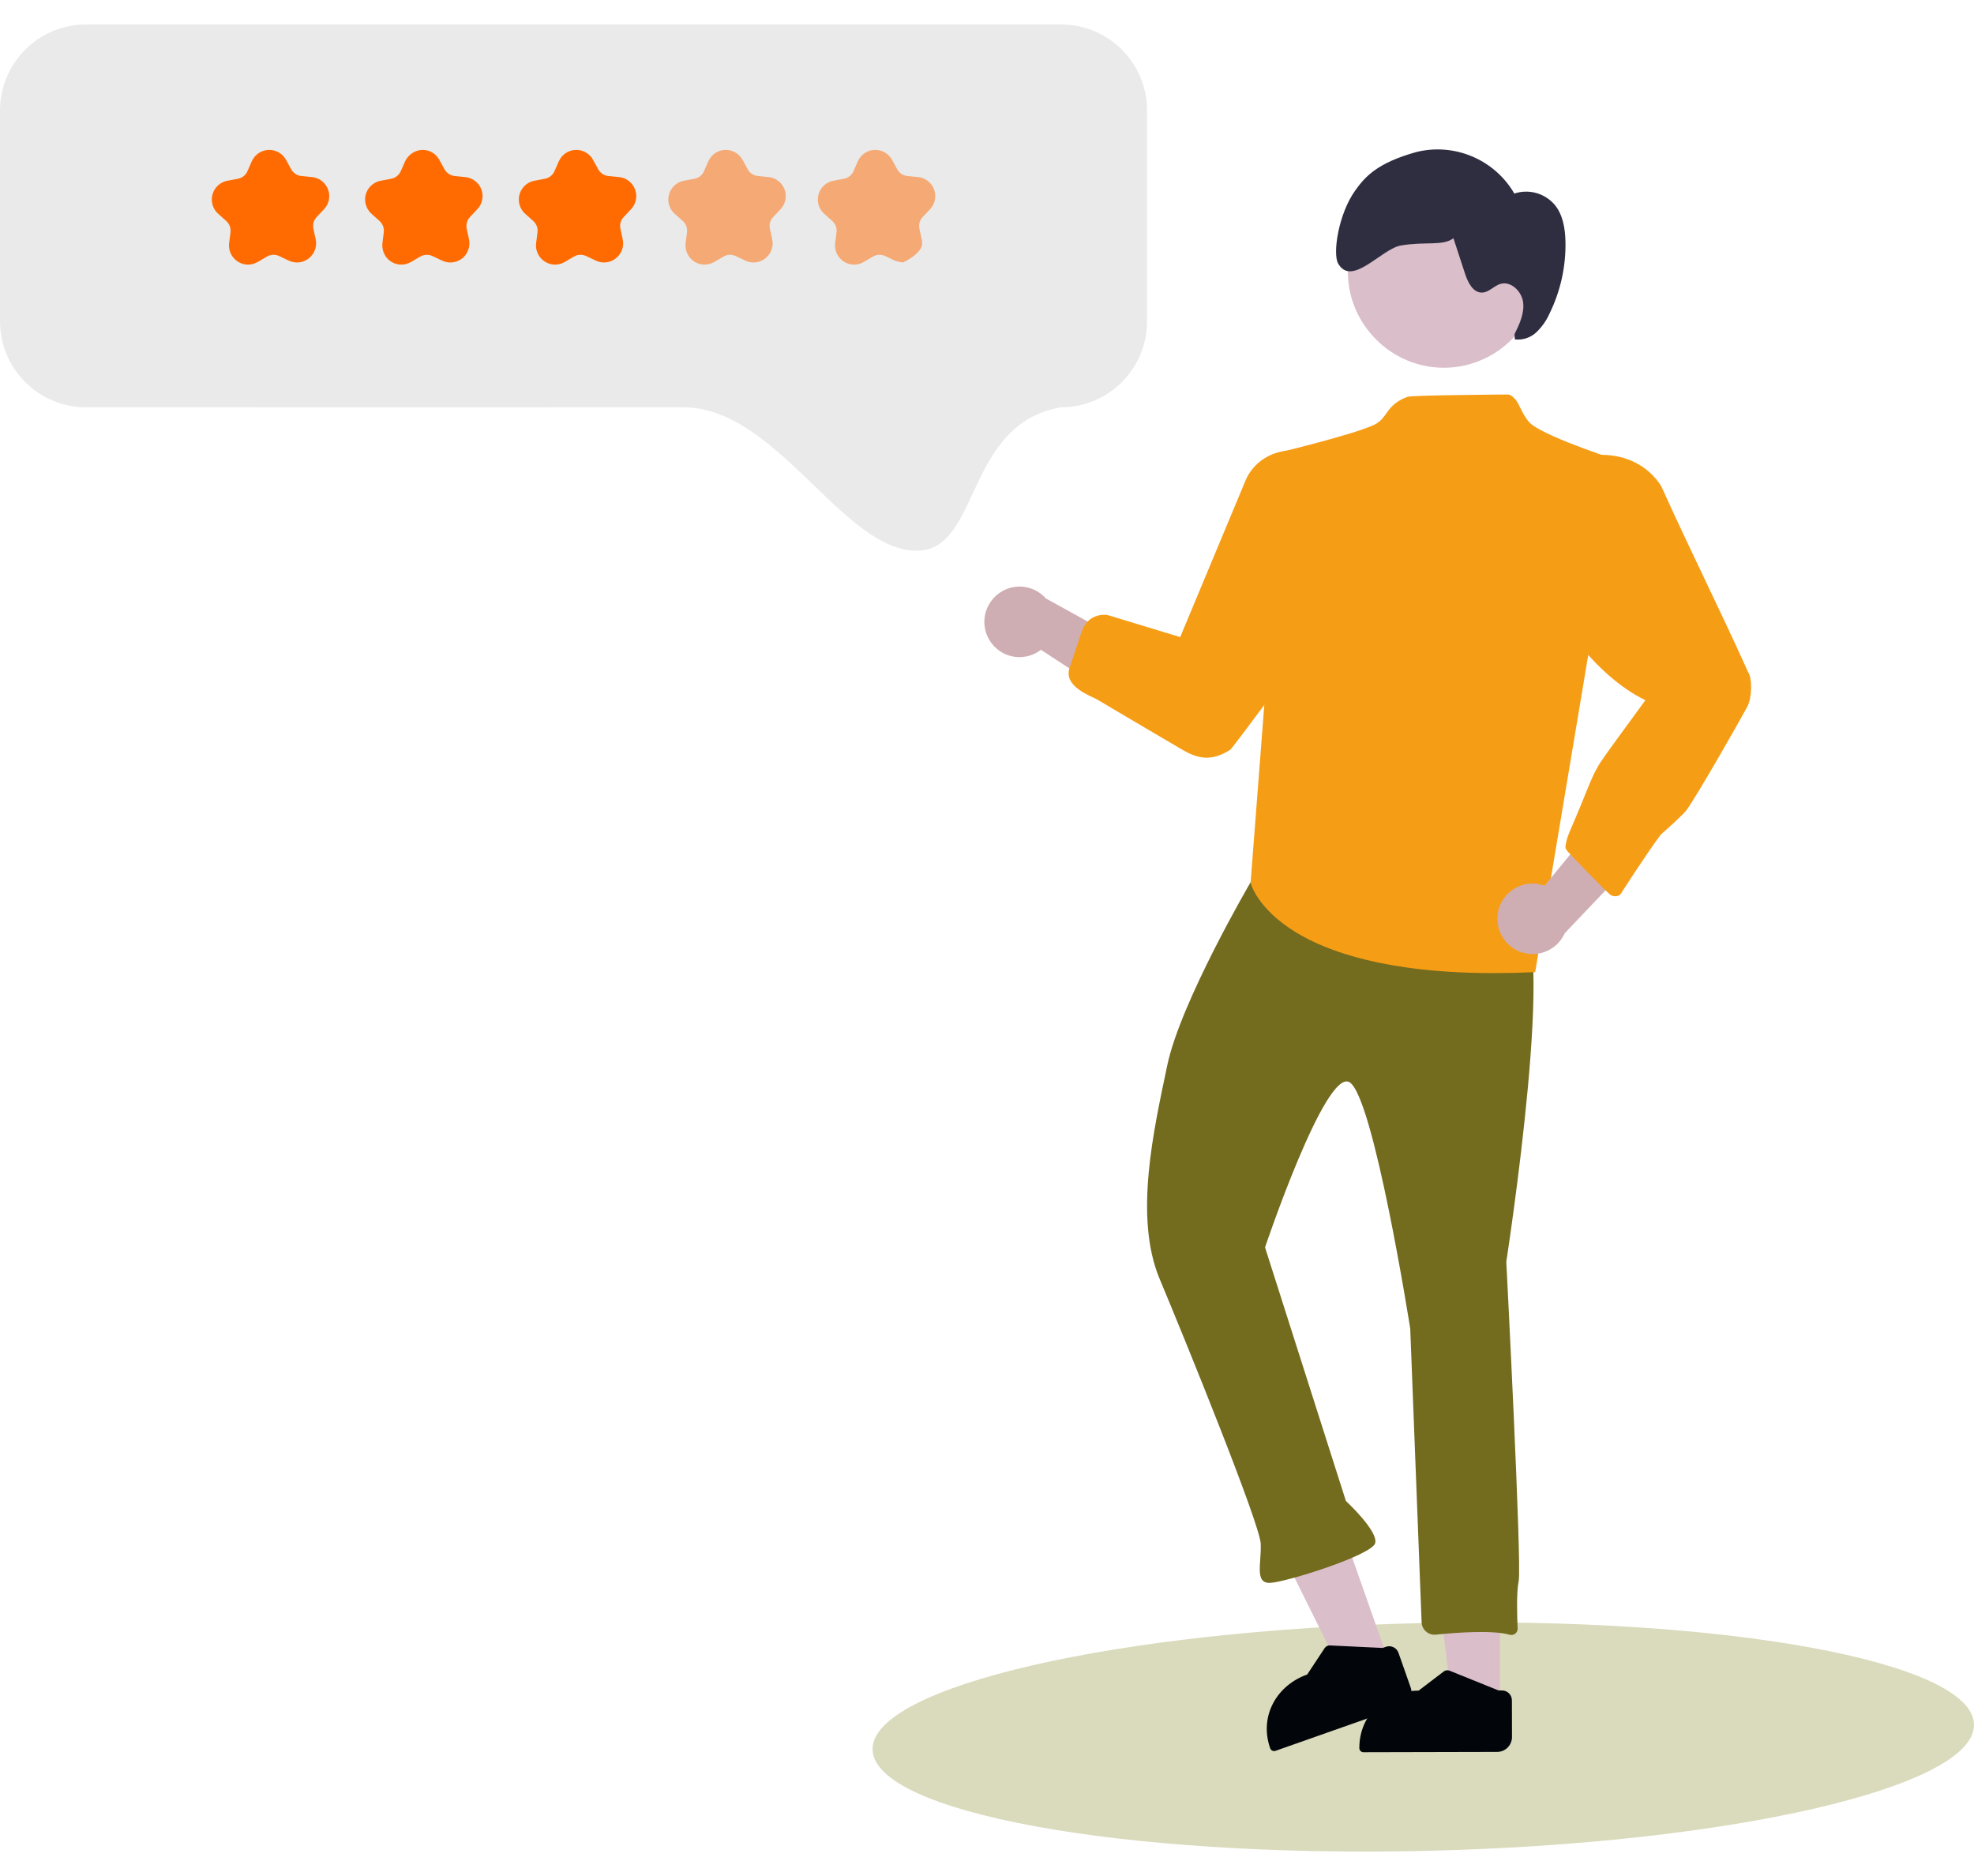
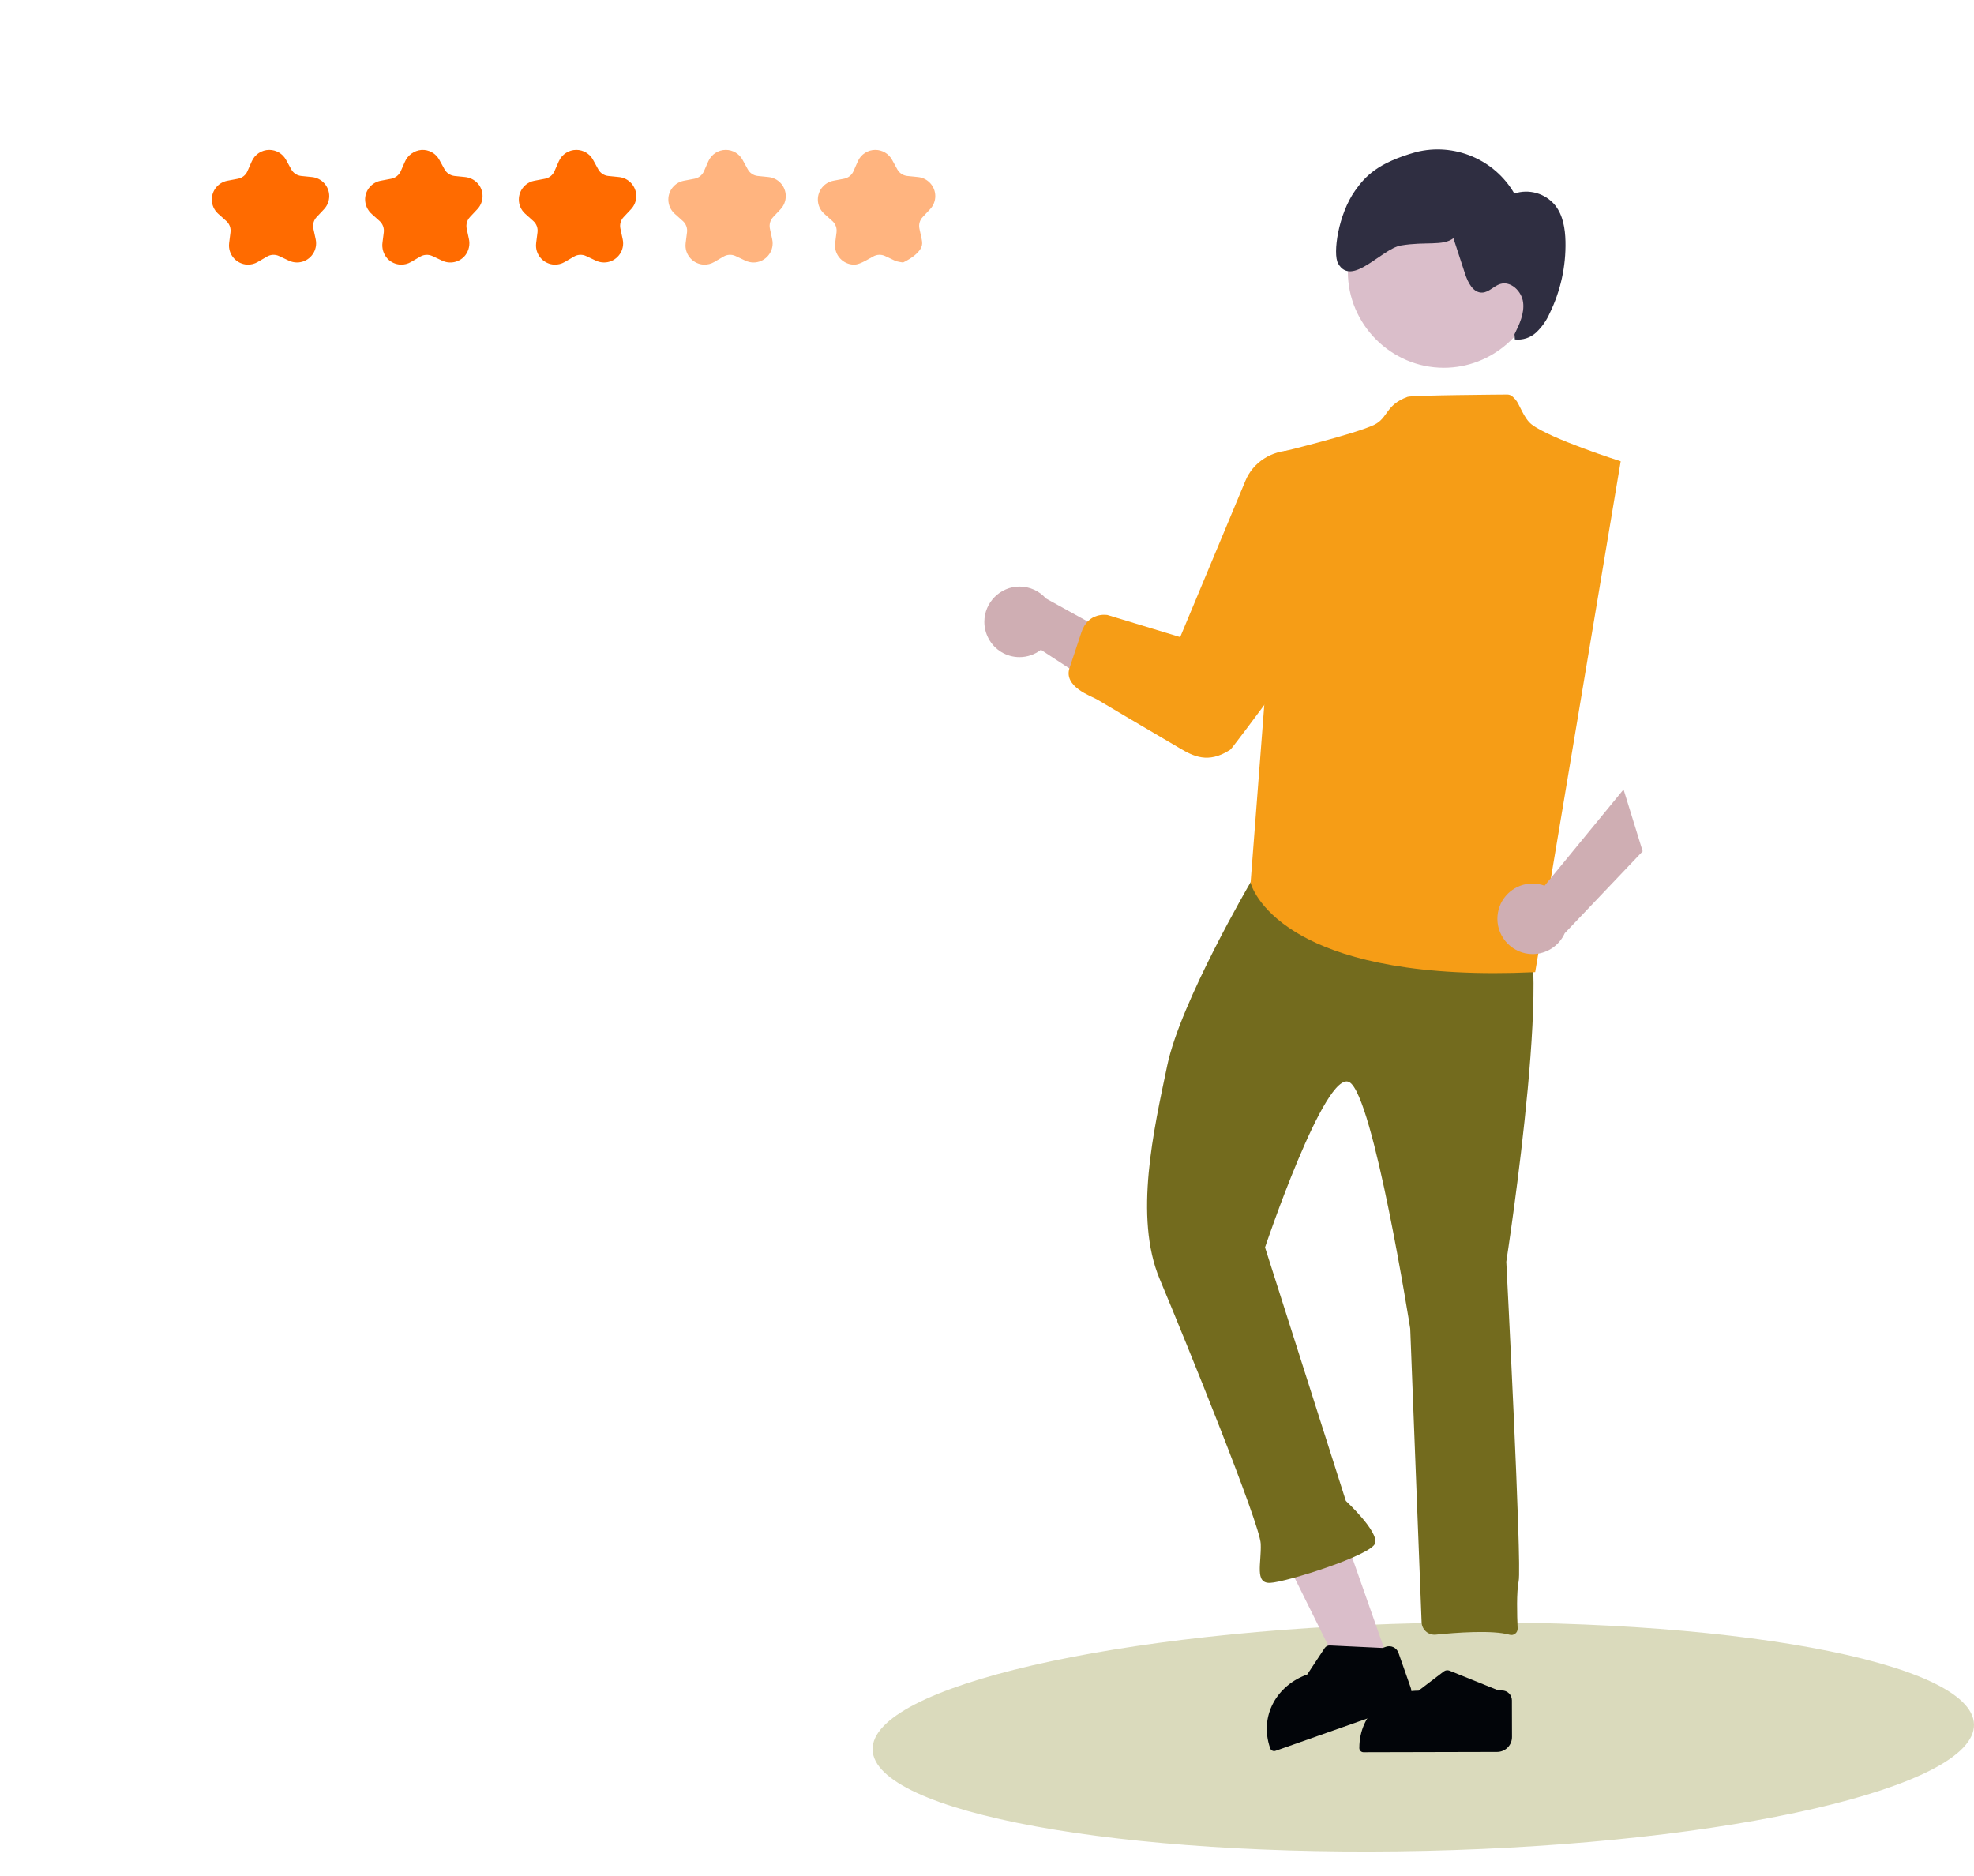
<svg xmlns="http://www.w3.org/2000/svg" width="242" height="230" viewBox="0 0 242 230" fill="none">
  <path fill-rule="evenodd" clip-rule="evenodd" d="M174.167 198.995C211.428 198.141 241.823 203.702 241.999 211.406C242.176 219.11 212.067 226.059 174.806 226.913C137.545 227.768 107.151 222.207 106.974 214.503C106.798 206.799 136.906 199.85 174.167 198.995Z" fill="#DADABC" />
-   <path d="M183.878 209.188L178.07 209.188L175.307 186.766L183.879 186.767L183.878 209.188Z" fill="#DABECA" />
  <path d="M170.277 203.779L164.798 205.708L154.756 185.475L162.842 182.628L170.277 203.779Z" fill="#DABECA" />
  <path d="M169.501 202.038C169.501 202.038 164.522 201.801 163.036 201.73C162.78 201.718 162.536 201.841 162.394 202.056C161.8 202.955 160.255 205.294 160.255 205.294C156.596 206.582 154.337 210.31 155.701 214.294C155.705 214.304 155.709 214.317 155.715 214.333C155.759 214.462 155.853 214.569 155.975 214.628C156.098 214.688 156.24 214.696 156.368 214.651C158.609 213.862 167.925 210.581 171.82 209.209C172.277 209.048 172.651 208.712 172.86 208.275C173.07 207.838 173.097 207.335 172.936 206.878C172.474 205.561 171.849 203.783 171.446 202.638C171.224 202.006 170.533 201.675 169.902 201.897C169.673 201.977 169.501 202.038 169.501 202.038Z" fill="#020509" />
  <path d="M183.71 207.249C183.71 207.249 179.088 205.382 177.709 204.825C177.471 204.729 177.199 204.765 176.995 204.921C176.139 205.573 173.909 207.272 173.909 207.272C170.031 207.281 166.67 210.055 166.646 214.266C166.645 214.277 166.645 214.291 166.645 214.308C166.644 214.444 166.698 214.576 166.794 214.672C166.89 214.769 167.021 214.824 167.158 214.823C169.533 214.818 179.409 214.795 183.538 214.785C184.022 214.784 184.486 214.59 184.828 214.246C185.17 213.903 185.361 213.437 185.36 212.952C185.357 211.556 185.352 209.672 185.349 208.457C185.348 207.788 184.804 207.247 184.135 207.248C183.893 207.249 183.71 207.249 183.71 207.249Z" fill="#020509" />
  <path d="M185.93 112.51C191.244 112.303 184.662 154.684 184.662 154.684C184.662 154.684 186.587 191.893 186.179 193.845C185.905 195.156 185.976 197.96 186.052 199.662C186.059 199.909 185.946 200.144 185.75 200.293C185.554 200.443 185.298 200.489 185.063 200.417C182.96 199.816 178.477 200.156 176.028 200.406C175.592 200.452 175.157 200.315 174.826 200.027C174.495 199.74 174.298 199.328 174.281 198.89C173.995 191.528 172.886 162.888 172.886 162.888C172.886 162.888 168.393 134.334 165.426 132.673C162.459 131.013 155.084 152.927 155.084 152.927L164.996 184.015C164.996 184.015 169.011 187.733 168.584 189.202C168.157 190.671 157.643 193.984 155.71 194.059C153.778 194.134 154.651 191.679 154.557 189.262C154.464 186.845 145.372 164.44 142.174 156.817C138.976 149.194 141.462 138.445 143.094 130.635C144.727 122.824 153.315 108.167 153.315 108.167C163.975 96.132 180.617 112.716 185.93 112.51Z" fill="#736B1E" />
  <path d="M121.179 78.261C121.918 79.675 123.387 80.565 124.982 80.565C125.934 80.565 126.858 80.249 127.61 79.666L140.388 88.01L140.349 80.075L128.221 73.368C127.402 72.443 126.225 71.912 124.99 71.912C122.622 71.912 120.674 73.863 120.674 76.233C120.674 76.94 120.847 77.636 121.179 78.261Z" fill="#CFAEB3" />
  <path d="M187.765 52.03C190.053 53.804 198.686 56.551 198.686 56.551L191.65 98.59L188.203 119.184L188.013 119.192C186.317 119.268 184.703 119.306 183.171 119.304C169.995 119.305 162.733 116.665 158.877 114.307C154.162 111.425 153.356 108.385 153.324 108.257L153.314 108.22L157.388 55.332C157.388 55.332 166.12 53.207 168.466 52.08C170.186 51.253 169.843 49.64 172.558 48.649C173.124 48.443 184.359 48.371 184.692 48.367C185.105 48.363 185.319 48.448 185.809 49.005C186.277 49.539 186.798 51.279 187.765 52.03Z" fill="#F69D16" />
  <path d="M131.878 79.625C132.138 78.865 132.558 77.569 132.558 77.569C133.389 74.953 135.775 75.401 135.775 75.401L144.684 78.106L152.66 58.993C153.6 56.654 155.918 55.218 158.438 55.218C160.58 55.218 162.343 55.989 163.469 57.814C164.085 58.832 164.404 60.004 164.391 61.194V73.856L164.344 73.919C150.993 91.795 151.004 91.799 150.767 91.95C148.102 93.655 146.303 92.717 144.628 91.731C139.668 88.813 136.362 86.87 134.504 85.758C133.846 85.364 130.282 84.2 131.139 81.84C131.203 81.664 131.182 81.665 131.878 79.625Z" fill="#F69D16" />
  <path d="M183.642 111.862C184.007 109.822 185.797 108.322 187.868 108.322C188.375 108.322 188.879 108.412 189.355 108.588L199.037 96.787L201.382 104.367L191.828 114.411C191.135 115.965 189.586 116.971 187.886 116.971C185.518 116.971 183.57 115.021 183.57 112.65C183.57 112.386 183.594 112.122 183.642 111.862Z" fill="#CFAEB3" />
-   <path d="M192.195 104.394C191.834 103.942 191.883 103.918 191.999 103.277C192.156 102.409 192.774 101.248 193.883 98.522C194.996 95.787 195.147 95.325 195.824 94.097C196.282 93.266 196.914 92.407 201.714 85.847C195.393 82.767 190.649 75.471 187.211 69.431L187.172 69.363L188.028 62.652C188.229 61.083 188.857 59.598 189.844 58.362C191.477 56.318 193.782 55.767 196.397 55.767C199.357 55.767 202.089 57.101 203.663 59.612C207.144 67.358 210.827 74.657 214.308 82.404C214.813 83.1 214.812 85.435 214.228 86.604C213.841 87.378 207.813 98.009 206.636 99.481C206.526 99.619 205.09 101.029 203.592 102.332C201.625 104.995 198.835 109.37 198.72 109.552C198.451 109.977 197.757 109.957 197.407 109.69C196.866 109.277 192.428 104.685 192.195 104.394Z" fill="#F69D16" />
  <path d="M188.664 34.909C187.868 40.714 182.859 45.087 177.005 45.087C170.55 45.087 165.238 39.77 165.238 33.308C165.238 32.781 165.273 32.255 165.343 31.732L165.366 31.565C166.275 25.875 171.229 21.646 176.986 21.646C183.442 21.646 188.754 26.963 188.754 33.425C188.754 33.921 188.723 34.417 188.66 34.909L188.664 34.909Z" fill="#DABECA" />
  <path d="M185.669 40.976C186.274 39.747 186.894 38.428 186.724 37.069C186.555 35.71 185.223 34.411 183.916 34.815C183.134 35.057 182.543 35.83 181.726 35.869C180.601 35.924 179.957 34.635 179.607 33.565L178.181 29.203C176.911 30.194 174.757 29.583 171.745 30.096C169.367 30.501 165.712 35.255 164.044 32.301C163.364 31.097 164.069 26.265 166.134 23.363C167.383 21.607 168.897 19.969 173.573 18.655C178.264 17.456 183.216 19.538 185.646 23.729C187.45 23.126 189.45 23.704 190.655 25.177C191.616 26.398 191.877 28.026 191.915 29.58C191.985 32.643 191.317 35.678 189.969 38.429C189.583 39.302 189.027 40.091 188.335 40.749C187.63 41.409 186.668 41.724 185.709 41.609" fill="#2F2E41" />
-   <path fill-rule="evenodd" clip-rule="evenodd" d="M140.625 13.556V39.379C140.625 45.205 135.899 49.935 130.078 49.935C118.303 51.933 120.183 67.376 112.507 67.518C103.363 67.687 95.308 49.935 83.761 49.935C66.243 49.936 39.514 49.956 10.547 49.935C4.726 49.935 0 45.205 0 39.379V13.556C0 7.73 4.726 3 10.547 3H130.078C135.899 3 140.625 7.73 140.625 13.556Z" fill="#EAEAEA" />
  <path d="M30.312 32.441C29.065 32.385 28.07 31.343 28.07 30.095C28.07 29.997 28.076 29.899 28.088 29.802L28.257 28.477C28.322 27.962 28.129 27.446 27.742 27.099L26.747 26.209C26.251 25.765 25.966 25.129 25.966 24.463C25.966 23.342 26.77 22.37 27.87 22.161L29.181 21.912C29.691 21.815 30.122 21.473 30.331 20.997L30.869 19.774C31.243 18.926 32.086 18.377 33.011 18.377C33.864 18.377 34.653 18.844 35.063 19.592L35.705 20.763C35.954 21.219 36.413 21.524 36.93 21.576L38.258 21.71C39.447 21.831 40.363 22.845 40.363 24.041C40.363 24.637 40.135 25.212 39.727 25.646L38.813 26.619C38.457 26.997 38.309 27.528 38.419 28.035L38.702 29.342C38.737 29.504 38.754 29.671 38.754 29.837C38.754 31.122 37.698 32.179 36.414 32.179C36.069 32.179 35.728 32.103 35.416 31.956L34.209 31.387C33.74 31.164 33.19 31.188 32.741 31.45L31.587 32.122C31.201 32.348 30.759 32.459 30.312 32.441Z" fill="#FF6B00" />
  <path d="M49.106 32.441C48.511 32.414 47.948 32.162 47.53 31.737C47.018 31.195 46.784 30.446 46.895 29.708L47.049 28.492C47.116 27.967 46.92 27.442 46.525 27.089L45.603 26.264C45.052 25.793 44.742 25.098 44.76 24.373C44.801 23.285 45.596 22.362 46.665 22.161L47.961 21.915C48.481 21.816 48.919 21.467 49.133 20.982L49.616 19.884C49.967 19.036 50.767 18.454 51.681 18.38C52.578 18.329 53.428 18.802 53.858 19.592L54.492 20.75C54.747 21.214 55.215 21.524 55.741 21.578L56.972 21.702C57.694 21.759 58.353 22.139 58.764 22.736C59.369 23.641 59.268 24.854 58.521 25.646L57.618 26.608C57.256 26.993 57.106 27.533 57.217 28.05L57.478 29.256C57.647 29.961 57.491 30.705 57.053 31.283C56.383 32.143 55.195 32.424 54.211 31.956L53.016 31.392C52.538 31.167 51.979 31.191 51.522 31.457L50.382 32.122C49.996 32.348 49.553 32.459 49.106 32.441Z" fill="#FF6B00" />
  <path d="M67.95 32.441C66.704 32.385 65.709 31.343 65.709 30.094C65.709 29.997 65.715 29.899 65.727 29.802L65.895 28.477C65.96 27.961 65.768 27.445 65.381 27.099L64.386 26.209C63.889 25.765 63.605 25.129 63.605 24.462C63.605 23.341 64.409 22.37 65.509 22.161L66.82 21.912C67.33 21.815 67.76 21.472 67.97 20.997L68.508 19.774C68.882 18.926 69.724 18.376 70.65 18.376C71.503 18.376 72.291 18.843 72.702 19.592L73.343 20.763C73.593 21.219 74.052 21.523 74.569 21.576L75.896 21.71C77.085 21.83 78.001 22.844 78.001 24.041C78.001 24.637 77.774 25.211 77.365 25.646L76.451 26.619C76.095 26.997 75.948 27.527 76.058 28.035L76.34 29.341C76.375 29.504 76.393 29.67 76.393 29.837C76.393 31.122 75.337 32.179 74.053 32.179C73.708 32.179 73.367 32.103 73.055 31.956L71.848 31.386C71.378 31.164 70.828 31.187 70.379 31.449L69.226 32.122C68.84 32.348 68.397 32.459 67.95 32.441Z" fill="#FF6B00" />
  <path d="M86.279 32.441C85.032 32.385 84.037 31.343 84.037 30.094C84.037 29.997 84.043 29.899 84.056 29.802L84.224 28.477C84.289 27.961 84.096 27.445 83.709 27.099L82.715 26.209C82.218 25.765 81.933 25.129 81.933 24.462C81.933 23.341 82.737 22.37 83.837 22.161L85.148 21.912C85.658 21.815 86.089 21.472 86.298 20.997L86.836 19.774C87.21 18.926 88.052 18.376 88.978 18.376C89.831 18.376 90.62 18.843 91.03 19.592L91.672 20.763C91.921 21.219 92.38 21.523 92.897 21.576L94.225 21.71C95.414 21.83 96.329 22.844 96.329 24.041C96.329 24.637 96.102 25.211 95.694 25.646L94.78 26.619C94.424 26.997 94.276 27.527 94.386 28.035L94.669 29.341C94.704 29.504 94.722 29.67 94.722 29.837C94.722 31.122 93.665 32.179 92.381 32.179C92.036 32.179 91.695 32.103 91.383 31.956L90.176 31.386C89.707 31.164 89.156 31.187 88.708 31.449L87.555 32.122C87.168 32.348 86.726 32.459 86.279 32.441Z" fill="#FF6B00" fill-opacity="0.5" />
-   <path d="M104.607 32.441C103.361 32.385 102.366 31.343 102.366 30.094C102.366 29.997 102.372 29.899 102.384 29.802L102.552 28.477C102.617 27.961 102.425 27.445 102.038 27.099L101.043 26.209C100.546 25.765 100.262 25.129 100.262 24.462C100.262 23.341 101.066 22.37 102.166 22.161L103.477 21.912C103.987 21.815 104.418 21.472 104.627 20.997L105.165 19.774C105.539 18.926 106.381 18.376 107.307 18.376C108.16 18.376 108.948 18.843 109.359 19.592L110 20.763C110.25 21.219 110.709 21.523 111.226 21.576L112.553 21.71C113.743 21.831 114.658 22.844 114.658 24.041C114.658 24.637 114.431 25.211 114.022 25.646L113.108 26.619C112.752 26.997 112.605 27.527 112.715 28.035L112.997 29.341C113.032 29.504 113.05 29.67 113.05 29.837C113.05 31.122 110.71 32.179 110.71 32.179C110.71 32.179 110.024 32.103 109.712 31.956L108.505 31.386C108.035 31.164 107.485 31.187 107.036 31.449L105.883 32.122C105.497 32.348 105.054 32.459 104.607 32.441Z" fill="#FF6B00" fill-opacity="0.5" />
+   <path d="M104.607 32.441C103.361 32.385 102.366 31.343 102.366 30.094C102.366 29.997 102.372 29.899 102.384 29.802L102.552 28.477C102.617 27.961 102.425 27.445 102.038 27.099L101.043 26.209C100.546 25.765 100.262 25.129 100.262 24.462C100.262 23.341 101.066 22.37 102.166 22.161L103.477 21.912C103.987 21.815 104.418 21.472 104.627 20.997L105.165 19.774C105.539 18.926 106.381 18.376 107.307 18.376C108.16 18.376 108.948 18.843 109.359 19.592L110 20.763C110.25 21.219 110.709 21.523 111.226 21.576L112.553 21.71C113.743 21.831 114.658 22.844 114.658 24.041C114.658 24.637 114.431 25.211 114.022 25.646L113.108 26.619C112.752 26.997 112.605 27.527 112.715 28.035L112.997 29.341C113.032 29.504 113.05 29.67 113.05 29.837C113.05 31.122 110.71 32.179 110.71 32.179C110.71 32.179 110.024 32.103 109.712 31.956L108.505 31.386C108.035 31.164 107.485 31.187 107.036 31.449C105.497 32.348 105.054 32.459 104.607 32.441Z" fill="#FF6B00" fill-opacity="0.5" />
</svg>